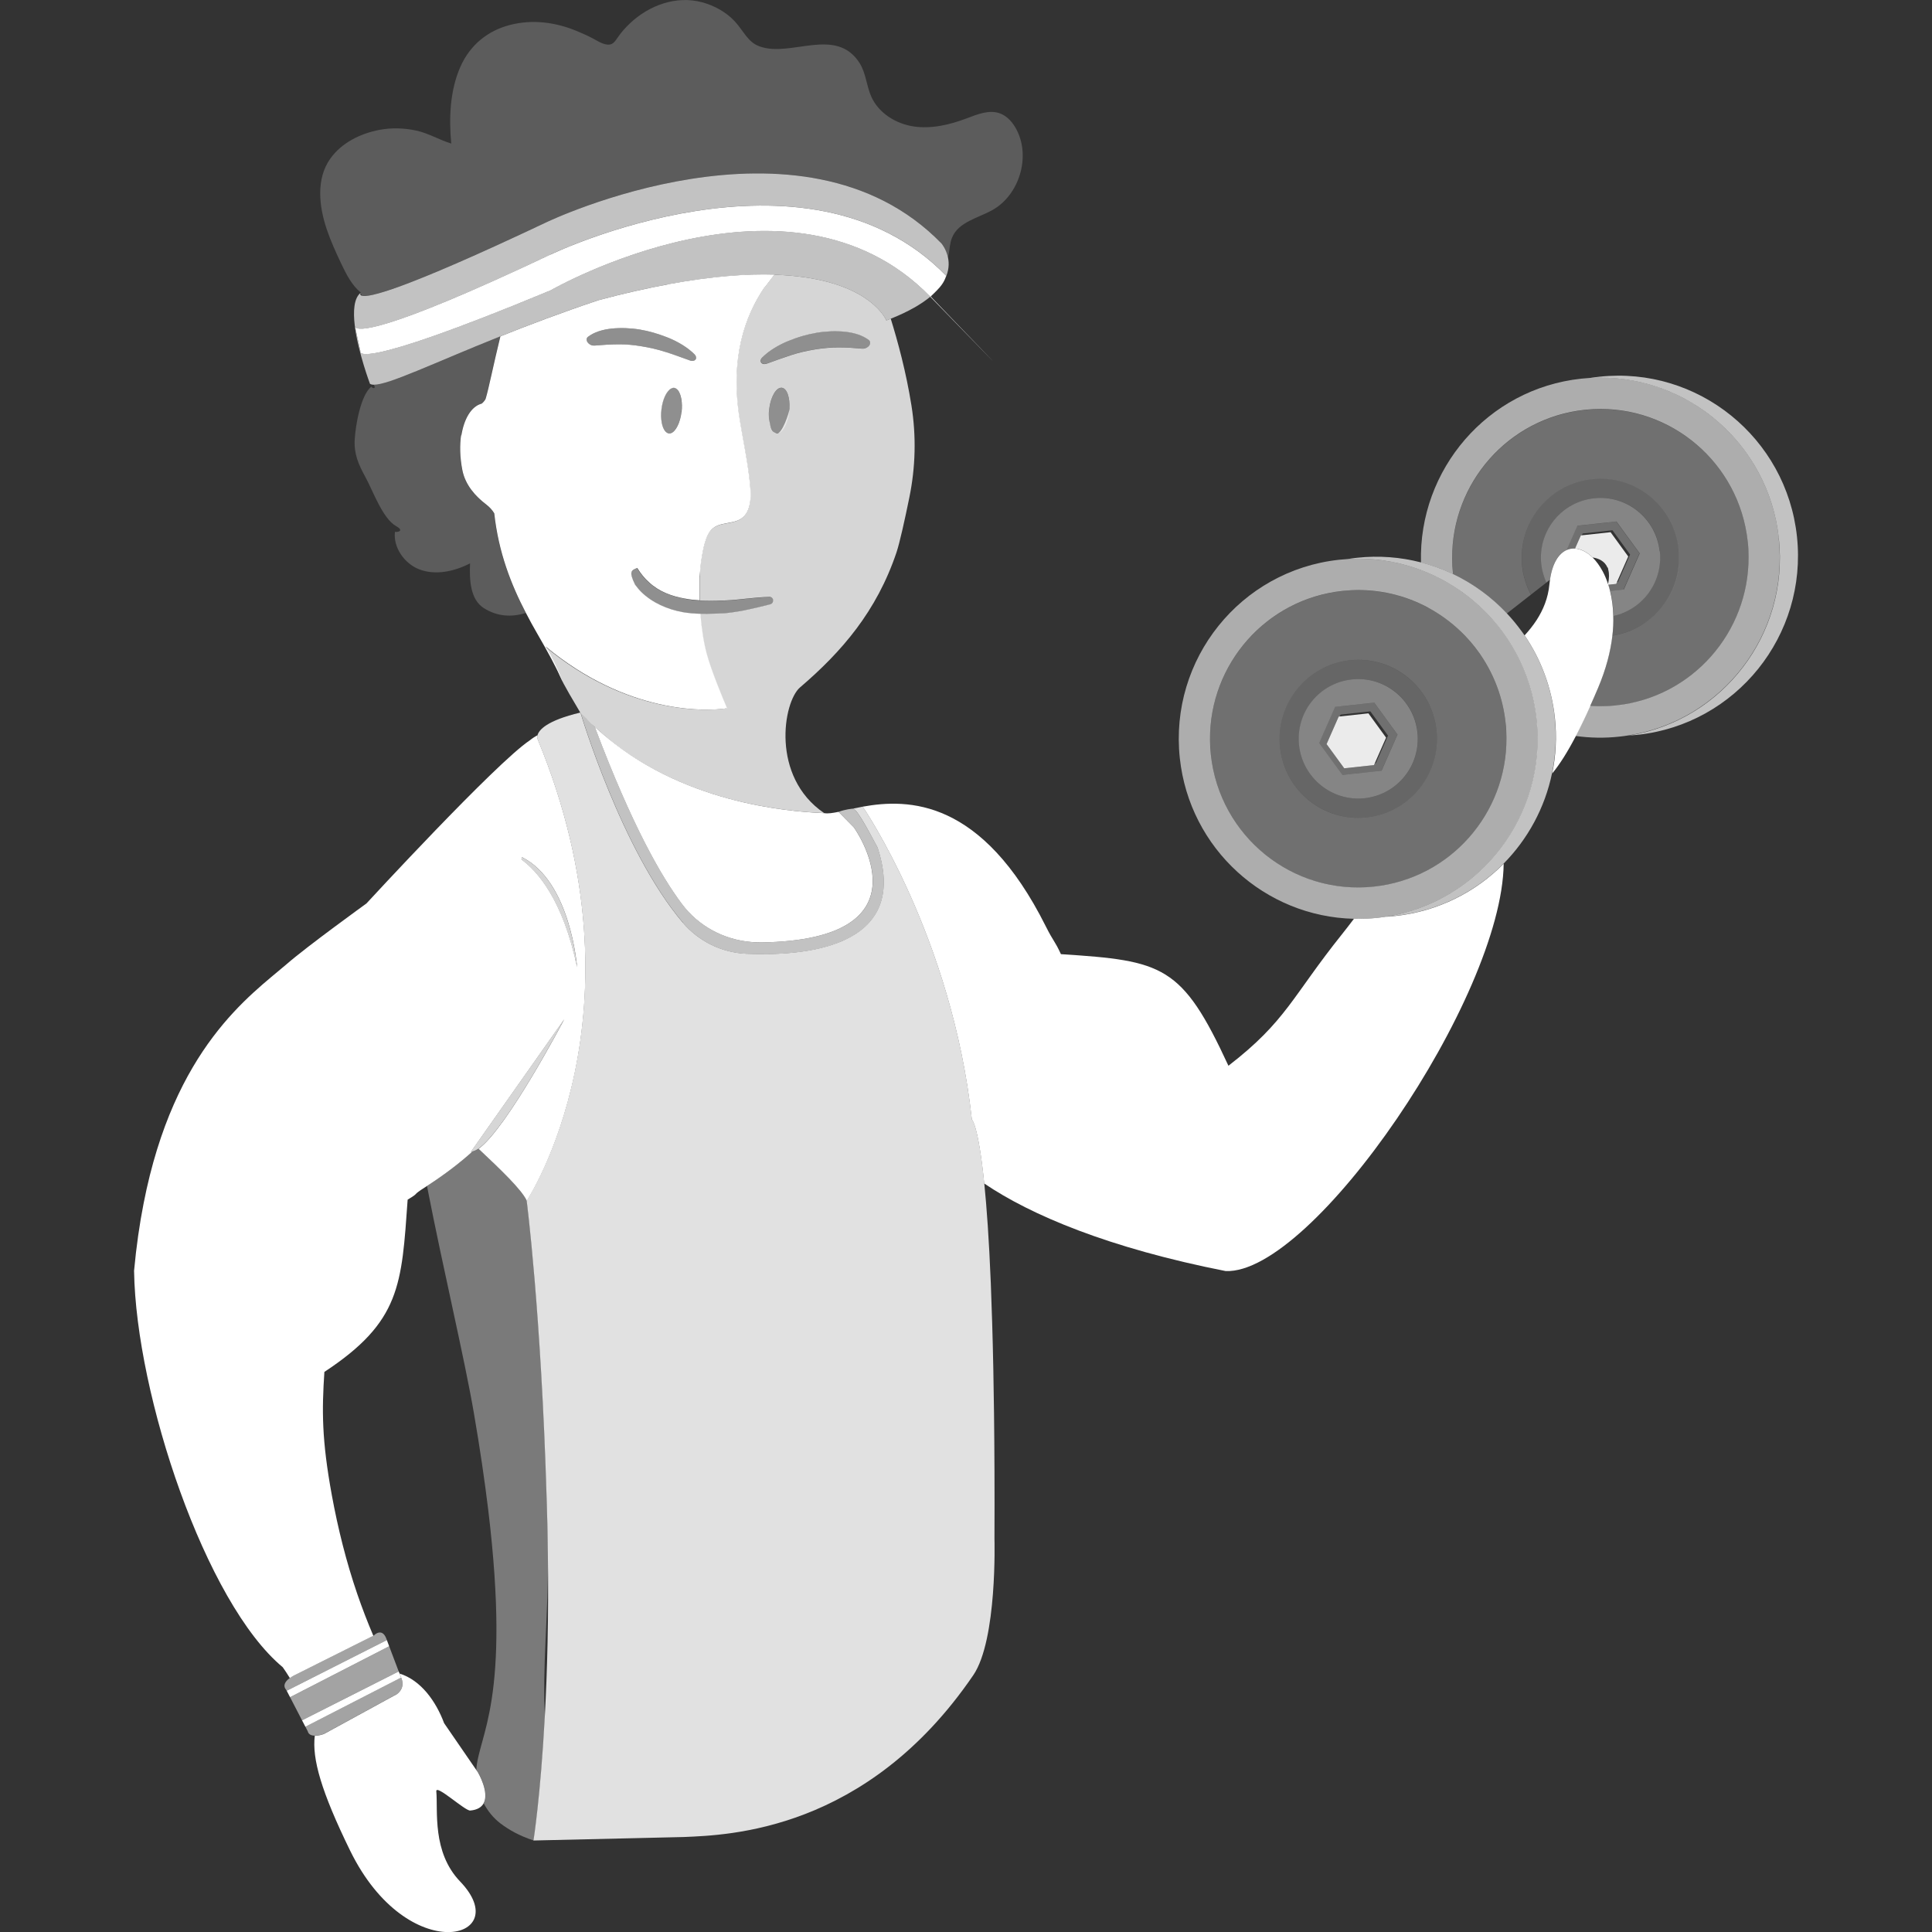
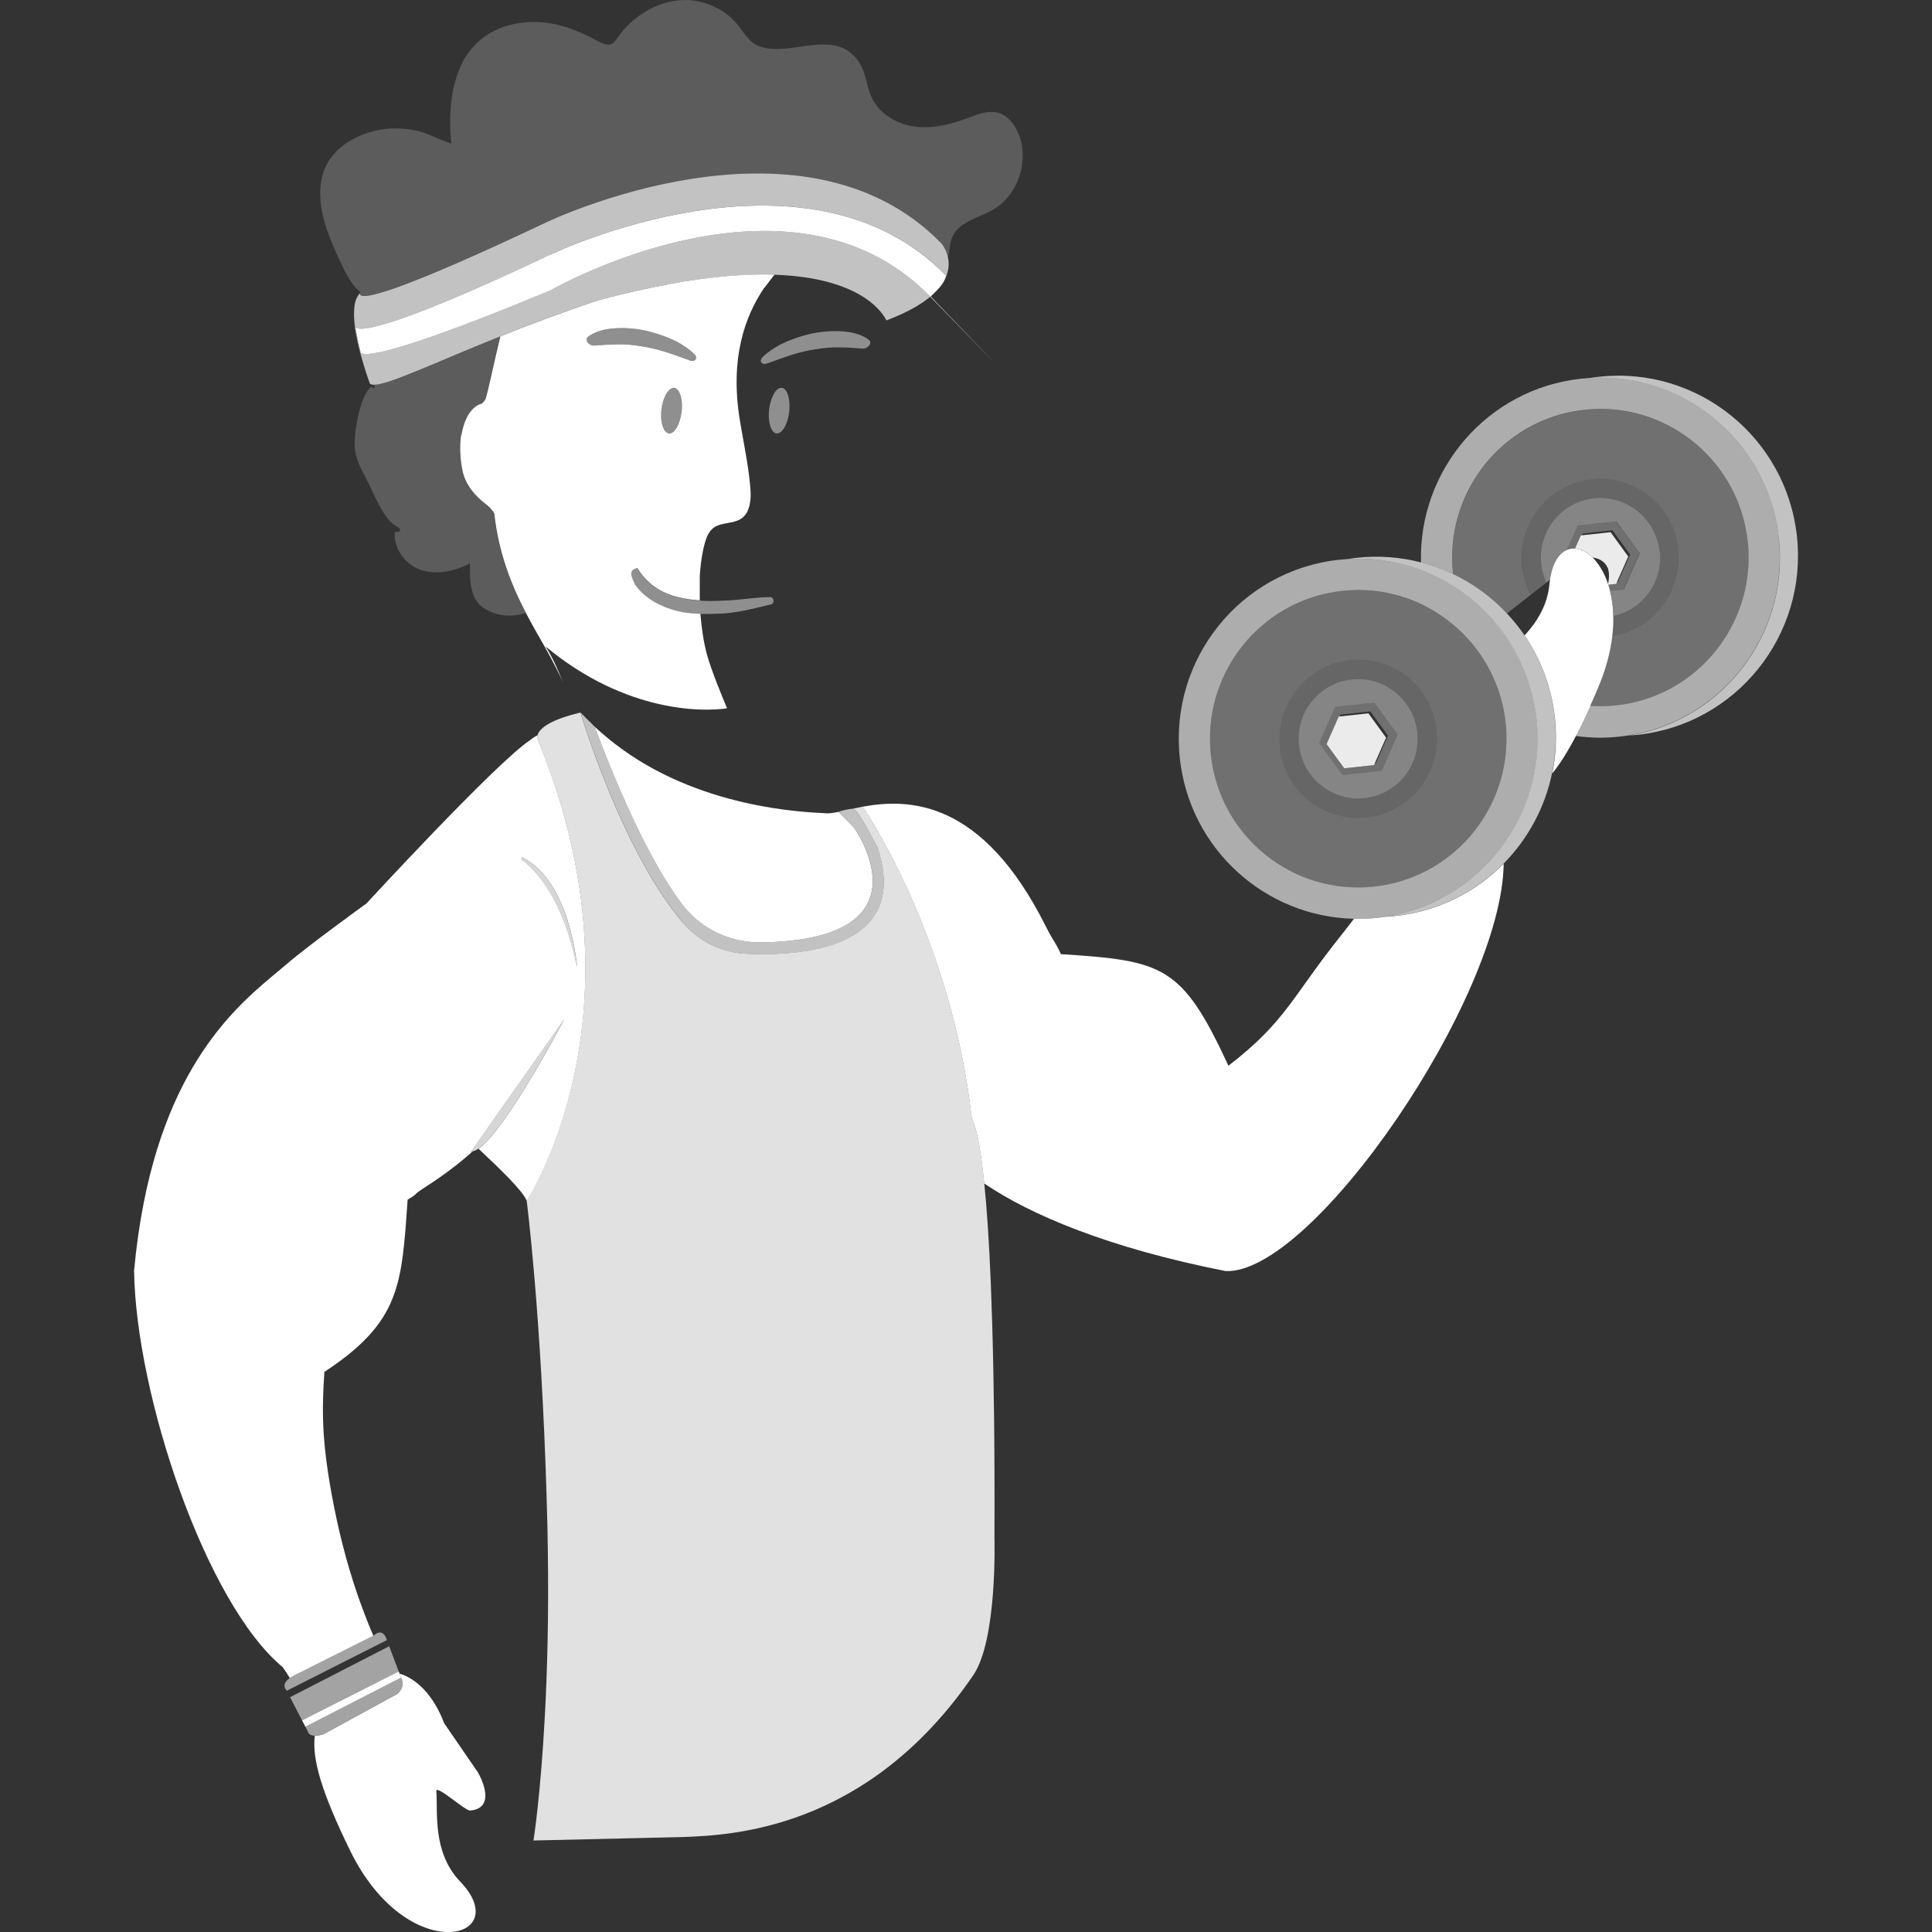
<svg xmlns="http://www.w3.org/2000/svg" viewBox="0 0 300 300">
  <rect x="0" y="0" width="300" height="300" fill="#333333" stroke="none" />
  <g fill="#fff">
    <path d="m 111.04 110.16 c -.34 .02 -.71 .03 -1.13 .03 .42 0 .79 -.02 1.13 -.03 z" />
    <path d="m 279.03 83.3 c -1.65 -15.35 -15.4 -26.46 -30.7 -24.8 -.47 .05 -.94 .11 -1.4 .19 14.73 -.85 27.69 10.04 29.29 24.92 s -8.75 28.29 -23.32 30.61 c .47 -.03 .94 -.07 1.41 -.12 15.3 -1.66 26.37 -15.44 24.72 -30.8 z" opacity=".7" />
    <path d="m 234 95.25 l 3.72 -2.91 c -.71 -1.34 -1.19 -2.83 -1.36 -4.42 -.72 -6.73 4.13 -12.78 10.84 -13.51 s 12.74 4.14 13.46 10.88 c .7 6.55 -3.88 12.44 -10.3 13.42 -.28 2.46 -.98 5.18 -2.23 8.13 -.42 .99 -.82 1.91 -1.22 2.79 1.33 .09 2.69 .08 4.07 -.07 11.85 -1.28 20.62 -11.37 20.55 -23.07 -.01 -.78 -.05 -1.57 -.13 -2.36 -1.31 -12.2 -11.88 -21.15 -23.94 -20.58 -.47 .02 -.94 .05 -1.41 .11 -11.85 1.28 -20.62 11.37 -20.55 23.07 .01 .78 .05 1.57 .13 2.36 0 .03 .01 .05 .01 .08 3.14 1.5 5.97 3.57 8.35 6.1 z" opacity=".3" />
    <path d="m 260.67 85.28 c -.72 -6.73 -6.75 -11.6 -13.46 -10.88 -6.71 .73 -11.57 6.77 -10.84 13.51 .17 1.6 .65 3.09 1.36 4.42 l 2.4 -1.87 c -.41 -.89 -.68 -1.85 -.79 -2.87 -.55 -5.09 3.12 -9.67 8.2 -10.22 s 9.64 3.13 10.18 8.23 c .51 4.75 -2.65 9.05 -7.2 10.05 .02 .96 -.02 1.98 -.14 3.05 6.43 -.99 11.01 -6.87 10.3 -13.42 z" opacity=".25" />
    <path d="m 257.71 85.6 c -.55 -5.09 -5.11 -8.78 -10.18 -8.23 -5.08 .55 -8.75 5.12 -8.2 10.22 .11 1.02 .39 1.98 .79 2.87 l .56 -.44 c .37 -2.59 1.36 -4.08 2.58 -4.62 l 1.66 -3.76 6.08 -.66 3.61 4.95 -2.47 5.61 -2.11 .23 c .29 1.16 .47 2.46 .5 3.88 4.55 -1 7.71 -5.3 7.2 -10.05 z" opacity=".4" />
    <path d="m 254.59 85.94 l -3.61 -4.95 -6.08 .66 -1.66 3.76 c .42 -.19 .86 -.26 1.32 -.23 l .9 -2.03 .17 -.02 .13 -.29 4.62 -.5 2.74 3.77 -1.88 4.26 -.17 .02 -.13 .29 -1.22 .13 c .1 .31 .19 .64 .27 .97 l 2.11 -.23 2.47 -5.61 z" opacity=".3" />
    <path d="m 251.08 90.38 l 1.75 -3.97 -2.74 -3.77 -4.45 .48 -.17 .02 -.9 2.03 c .91 .06 1.86 .54 2.72 1.39 .94 .14 1.9 .56 2.33 1.6 l .05 -.03 s .03 .13 .06 .34 c .16 .57 .16 1.3 -.03 2.22 .01 .04 .03 .08 .04 .11 l 1.22 -.13 .13 -.29 z" opacity=".9" />
    <path d="m 276.22 83.6 c -1.6 -14.88 -14.56 -25.77 -29.29 -24.92 -.47 .03 -.94 .07 -1.41 .12 -14.55 1.57 -25.26 14.12 -24.87 28.54 1.73 .45 3.39 1.05 4.98 1.81 0 -.03 -.01 -.05 -.01 -.08 -.09 -.79 -.13 -1.58 -.13 -2.36 -.07 -11.7 8.7 -21.79 20.55 -23.07 .47 -.05 .94 -.08 1.41 -.11 12.06 -.57 22.63 8.38 23.94 20.58 .09 .79 .13 1.58 .13 2.36 .07 11.7 -8.7 21.79 -20.55 23.07 -1.38 .15 -2.73 .17 -4.07 .07 -.79 1.75 -1.53 3.3 -2.25 4.67 2.22 .31 4.51 .36 6.83 .1 .47 -.05 .94 -.11 1.4 -.19 14.57 -2.32 24.92 -15.73 23.32 -30.61 z" opacity=".6" />
    <path d="m 215.3 142.33 c -.46 .07 -.93 .14 -1.4 .19 -1.23 .13 -2.46 .18 -3.66 .15 -.61 .81 -1.23 1.61 -1.86 2.4 -7.74 9.67 -8.63 13.48 -17.63 20.42 -7.22 -15.63 -10.13 -16.3 -26.01 -17.33 -.98 -2.13 -1.15 -1.92 -2.35 -4.32 -9.92 -19.82 -21.36 -19.86 -28.43 -18.58 0 0 13.85 20.15 16.95 48.59 0 0 .99 .72 1.92 9.92 7.22 4.9 19.36 10.03 37.49 13.6 13.53 .56 42.93 -42.5 43.17 -63.25 -4.35 4.4 -10.17 7.39 -16.79 8.11 -.47 .05 -.94 .09 -1.41 .12 z" />
    <path d="m 246.92 109.63 c .4 -.88 .8 -1.8 1.22 -2.79 1.25 -2.95 1.95 -5.68 2.23 -8.13 .13 -1.07 .17 -2.09 .14 -3.05 -.03 -1.42 -.21 -2.71 -.5 -3.88 -.08 -.34 -.17 -.66 -.27 -.97 -.01 -.04 -.03 -.08 -.04 -.11 s -.02 -.06 -.03 -.09 c -.23 -.69 -.5 -1.32 -.8 -1.88 -.47 -.87 -1 -1.6 -1.57 -2.16 -.87 -.85 -1.82 -1.33 -2.72 -1.39 -.46 -.03 -.9 .04 -1.32 .23 -1.22 .54 -2.21 2.04 -2.58 4.62 -.03 .23 -.07 .46 -.09 .71 -.2 2.15 -.97 3.96 -1.97 5.52 -.57 .88 -1.22 1.68 -1.88 2.4 2.51 3.68 4.18 8.03 4.7 12.78 .32 2.97 .16 5.88 -.41 8.66 1.16 -1.41 2.36 -3.3 3.66 -5.79 .71 -1.36 1.46 -2.91 2.25 -4.67 z" />
-     <path d="m 84.62 266.5 c -.45 -7.54 .54 -15.42 .47 -25.4 -.01 -.99 -.03 -2 -.05 -3.02 -.05 -1.69 -.09 -3.53 -.14 -5.48 -.85 -28.96 -3.1 -46.17 -3.1 -46.17 -.8 -1.74 -4.06 -4.84 -7.49 -8.07 -.35 .25 -.67 .4 -.96 .45 -1.95 1.76 -4.27 3.54 -7.05 5.34 2.59 13.28 5.8 26.61 7.3 35.36 .96 5.57 1.67 10.51 2.21 14.92 3.6 29.87 -1.52 34.98 -1.85 40.39 l .31 .45 s 1.77 3.04 .84 4.75 c .63 1.2 1.5 2.28 2.6 3.12 1.28 .98 2.96 1.94 5.16 2.65 0 0 1.09 -6.8 1.76 -19.29 z" opacity=".35" />
    <path d="m 150.92 173.85 c -3.1 -28.44 -16.95 -48.59 -16.95 -48.59 s 0 0 0 0 l -1.42 .28 -.1 .02 c .71 -.02 3.36 5.27 3.59 5.63 .12 .19 .23 .4 .29 .62 4.93 15.45 -11.59 16.68 -20.43 16.29 -3.82 -.17 -7.39 -1.91 -9.87 -4.83 -9.51 -11.17 -15.9 -32.63 -15.9 -32.63 -5.29 1.26 -6.46 2.73 -6.67 3.53 -.1 .37 .01 .6 .01 .6 17.62 42.51 -1.69 71.66 -1.69 71.66 s 2.24 17.22 3.1 46.17 c .04 1.27 .07 2.56 .11 3.89 .01 .54 .02 1.06 .03 1.59 .02 1.02 .04 2.03 .05 3.02 .14 10.05 -.1 18.58 -.47 25.4 -.67 12.49 -1.76 19.29 -1.76 19.29 l 2.66 -.06 13.84 -.32 6.85 -.16 c 6.87 -.3 28.38 -.85 44.94 -25.13 3.75 -5.49 3.29 -21.15 3.29 -21.15 .03 -7.33 0 -13.82 -.07 -19.59 0 -.19 0 -.39 -.01 -.58 -.03 -2.2 -.06 -4.29 -.1 -6.28 -.1 -5.06 -.24 -9.47 -.39 -13.29 -.28 -6.82 -.64 -11.81 -1.01 -15.46 -.93 -9.2 -1.92 -9.92 -1.92 -9.92 z" opacity=".85" />
    <path d="m 89.6 150.18 s -.98 -13.35 -8.6 -17.1 l -.03 .39 c 2.44 1.79 6.42 6.21 8.62 16.71 z" opacity=".8" />
    <path d="m 56.18 45.91 c 1 .32 6 -.68 28.61 -11.38 0 0 39.67 -19.12 61.42 3.28 0 0 .71 .84 .99 2.15 .02 -.08 .05 -.16 .07 -.24 .19 -.94 .2 -1.93 .56 -2.81 .99 -2.46 4.03 -3.03 6.3 -4.31 4.1 -2.31 5.95 -8.18 3.73 -12.45 -.57 -1.1 -1.42 -2.1 -2.55 -2.53 -1.7 -.64 -3.54 .13 -5.23 .77 -2.61 .98 -5.41 1.65 -8.17 1.25 s -5.47 -2.05 -6.63 -4.66 c -.74 -1.68 -.82 -3.65 -1.81 -5.2 -3.66 -5.73 -10.66 -.82 -15.51 -2.57 -1.87 -.67 -2.48 -2.41 -3.88 -3.91 -1.38 -1.48 -3.23 -2.46 -5.07 -2.95 -4 -1.07 -8.21 .44 -11.23 3.31 -.68 .65 -1.32 1.36 -1.86 2.16 -.47 .68 -.82 1.21 -1.66 1.1 -.76 -.1 -1.47 -.55 -2.15 -.92 -.81 -.44 -1.65 -.81 -2.49 -1.16 -3.36 -1.41 -6.95 -1.86 -10.42 -.97 -3.39 .87 -6.2 3.05 -7.73 6.54 -1.59 3.63 -1.78 7.88 -1.4 11.88 -1.84 -.56 -3.54 -1.6 -5.41 -2.01 -1.89 -.41 -3.88 -.47 -5.76 -.11 -2.83 .54 -5.81 1.93 -7.61 4.46 -2.25 3.16 -1.76 7.43 -.53 11.04 .61 1.81 1.41 3.54 2.22 5.26 .78 1.65 1.66 3.38 3.05 4.51 -.05 .05 .03 .22 .16 .47 z" opacity=".2" />
    <path d="m 75.44 78.3 c -1.63 -1.23 -3.22 -3 -3.67 -5.33 -.37 -1.96 -.41 -3.85 -.18 -5.49 .01 .07 .02 .14 .02 .2 .41 -2.63 1.54 -4.57 3.15 -5 .08 -.02 .56 -.5 .64 -.79 .47 -1.56 1.23 -5.38 2.28 -9.66 -10.43 4.18 -17.32 7.54 -19.62 7.51 v .01 c .39 .75 -.28 .53 -.41 .28 -1.69 1.43 -2.45 6.12 -2.57 8.2 -.13 2.24 .57 3.86 1.65 5.83 1.18 2.15 2.69 6.49 4.8 7.65 1.2 .66 .37 .96 -.2 .87 -.3 2.41 1.46 4.93 3.75 5.82 2.56 .99 5.47 .33 7.91 -.92 -.11 2.55 .02 5.61 2.14 6.95 2.09 1.33 4.36 1.43 6.51 .75 -2.3 -4.42 -4.25 -9.38 -4.91 -15.46 -.29 -.49 -.69 -.96 -1.29 -1.41 z" opacity=".2" />
    <path d="m 103.75 44.15 c -3.29 .61 -6.89 1.41 -10.83 2.47 -5.66 1.89 -10.76 3.82 -15.22 5.61 -1.05 4.28 -1.81 8.11 -2.28 9.66 -.09 .3 -.56 .77 -.64 .79 -1.61 .43 -2.74 2.37 -3.15 5 -.01 -.07 -.02 -.14 -.02 -.2 -.24 1.64 -.2 3.54 .18 5.49 .45 2.34 2.05 4.1 3.67 5.33 .6 .46 1 .93 1.29 1.41 .66 6.07 2.61 11.04 4.91 15.46 .57 1.11 1.17 2.19 1.77 3.23 1.53 2.64 2.89 5.11 4 7.55 -.15 -.35 -.3 -.71 -.45 -1.07 -.07 -.17 -.15 -.35 -.22 -.52 -.12 -.28 -.24 -.56 -.37 -.84 -.08 -.17 -.15 -.33 -.23 -.5 -.14 -.29 -.29 -.58 -.44 -.88 -.08 -.15 -.15 -.29 -.23 -.44 -.24 -.44 -.5 -.88 -.78 -1.32 6.36 5.28 12.55 7.78 17.5 8.92 1.41 .33 2.73 .54 3.92 .68 .59 .07 1.16 .12 1.68 .15 .79 .05 1.51 .07 2.13 .06 .42 0 .79 -.02 1.13 -.03 1.17 -.06 1.83 -.18 1.83 -.18 s -.04 -.09 -.1 -.24 c -.46 -1.08 -2.33 -5.56 -3.01 -8.06 0 -.01 0 -.02 -.01 -.03 -.49 -1.78 -.84 -4.01 -1.02 -6.34 -.92 -.03 -1.84 -.1 -2.77 -.26 -2.33 -.43 -4.68 -1.42 -6.46 -3.17 -.34 -.34 -.63 -.72 -.92 -1.1 -1.05 -2.14 -.51 -2.22 .34 -2.59 .53 .85 1.13 1.62 1.87 2.26 1.49 1.39 3.49 2.15 5.56 2.5 .75 .15 1.51 .22 2.28 .27 v -3.53 l .05 -.02 c -.02 0 -.04 0 -.06 0 .01 -.19 .02 -.37 .03 -.56 .01 -.21 .04 -.41 .05 -.61 0 -.03 .01 -.06 .01 -.09 .03 -.33 .06 -.64 .1 -.96 .01 -.09 .02 -.18 .04 -.26 .04 -.28 .07 -.55 .12 -.82 .03 -.16 .06 -.31 .09 -.47 .04 -.2 .07 -.39 .11 -.58 .07 -.34 .15 -.66 .24 -.97 0 -.01 .01 -.02 .01 -.04 .25 -.85 .58 -1.73 1.26 -2.28 .84 -.68 2 -.72 3.07 -.97 .48 -.11 .95 -.27 1.35 -.55 .33 -.23 .59 -.52 .79 -.85 .26 -.43 .42 -.93 .52 -1.46 .09 -.48 .13 -.98 .12 -1.48 0 -.03 0 -.05 0 -.08 0 -.18 -.01 -.36 -.02 -.54 -.05 -.79 -.14 -1.57 -.24 -2.35 -.36 -2.88 -.97 -5.73 -1.43 -8.6 -1.55 -9.62 .83 -16.04 3.78 -20.44 .06 .03 1.54 -2.03 1.64 -2.07 -4.36 -.14 -9.78 .25 -16.51 1.49 z m 2.08 19.78 c -.2 1.71 -.9 3.08 -1.64 3.33 -.11 .04 -.22 .05 -.32 .04 -.2 -.02 -.39 -.14 -.55 -.32 -.01 -.01 -.02 -.02 -.03 -.03 -.5 -.6 -.75 -1.91 -.58 -3.37 .18 -1.6 .81 -2.88 1.5 -3.25 .15 -.08 .31 -.13 .47 -.11 .12 .01 .23 .06 .34 .14 .35 .23 .61 .76 .75 1.45 .01 .07 .03 .13 .04 .21 .09 .57 .11 1.23 .03 1.94 z m 1.33 -7.95 l -.03 -.01 c -1.33 -.47 -2.54 -.93 -3.78 -1.32 h -.01 c -1.24 -.4 -2.49 -.68 -3.73 -.88 -1.24 -.21 -2.47 -.32 -3.67 -.3 -1.2 0 -2.36 .09 -3.6 .19 h -.04 c -.29 .03 -.62 -.08 -.88 -.31 -.38 -.33 -.44 -.8 -.13 -1.04 .97 -.75 2.29 -1.14 3.7 -1.29 1.41 -.14 2.9 -.09 4.41 .16 1.37 .23 2.74 .63 4.07 1.15 .14 .05 .28 .1 .41 .16 1.45 .61 2.87 1.44 3.97 2.53 .18 .19 .28 .42 .24 .63 -.08 .34 -.5 .49 -.94 .33 z" />
    <path d="m 106.04 143.28 c 2.48 2.92 6.05 4.66 9.87 4.83 8.84 .39 25.36 -.84 20.43 -16.29 -.07 -.22 -.17 -.43 -.29 -.62 -.23 -.36 -2.89 -5.64 -3.59 -5.63 -.12 0 -1.26 .11 -2.23 .49 h -.01 l 2.39 2.43 s 12.55 17.46 -14.44 17.85 c -.51 .01 -1.02 -.02 -1.53 -.07 -4.22 -.36 -8.14 -2.44 -10.72 -5.87 -3.27 -4.35 -7.79 -12.28 -13.43 -27.2 -.05 -.12 -.09 -.24 -.14 -.36 t 0 0 l -.56 -.56 c -.56 -.53 -1.1 -1.07 -1.6 -1.6 l -.04 -.04 s 6.39 21.46 15.9 32.63 z" opacity=".7" />
    <path d="m 241.42 111.42 c -.51 -4.75 -2.18 -9.09 -4.7 -12.78 -.15 -.23 -.32 -.45 -.48 -.67 -.7 -.96 -1.45 -1.87 -2.26 -2.73 -2.38 -2.53 -5.21 -4.6 -8.35 -6.1 -1.59 -.76 -3.26 -1.36 -4.98 -1.81 -3.16 -.82 -6.51 -1.09 -9.94 -.72 -.47 .05 -.94 .11 -1.4 .19 14.73 -.85 27.69 10.04 29.29 24.92 s -8.75 28.29 -23.32 30.61 c .47 -.03 .94 -.07 1.41 -.12 6.62 -.72 12.44 -3.71 16.79 -8.11 3.76 -3.81 6.41 -8.67 7.52 -14.04 .57 -2.78 .73 -5.69 .41 -8.66 z" opacity=".7" />
    <path d="m 226.78 98.01 c -1.51 -1.44 -3.2 -2.67 -5.04 -3.66 -3.55 -1.9 -7.63 -2.89 -11.89 -2.69 -.47 .02 -.94 .05 -1.41 .11 -11.85 1.28 -20.62 11.37 -20.55 23.07 .01 .78 .05 1.57 .13 2.36 1.36 12.68 12.71 21.85 25.35 20.48 11.85 -1.28 20.62 -11.37 20.55 -23.07 -.01 -.78 -.05 -1.57 -.13 -2.36 -.41 -3.83 -1.74 -7.33 -3.73 -10.32 -.1 -.16 -.21 -.31 -.31 -.46 -.88 -1.25 -1.87 -2.4 -2.97 -3.45 z m -3.72 15.4 c .72 6.73 -4.13 12.78 -10.84 13.51 s -12.74 -4.14 -13.46 -10.88 c -.72 -6.73 4.13 -12.78 10.84 -13.51 s 12.74 4.14 13.46 10.88 z" opacity=".3" />
    <path d="m 198.76 116.04 c .72 6.73 6.75 11.6 13.46 10.88 6.71 -.73 11.57 -6.77 10.84 -13.51 -.72 -6.73 -6.75 -11.6 -13.46 -10.88 -6.71 .73 -11.57 6.77 -10.84 13.51 z m 21.35 -2.31 c .55 5.09 -3.12 9.67 -8.2 10.22 s -9.64 -3.13 -10.18 -8.23 c -.55 -5.09 3.12 -9.67 8.2 -10.22 s 9.64 3.13 10.18 8.23 z" opacity=".25" />
    <path d="m 201.72 115.72 c .55 5.09 5.11 8.78 10.18 8.23 5.08 -.55 8.75 -5.12 8.2 -10.22 -.55 -5.09 -5.11 -8.78 -10.18 -8.23 -5.08 .55 -8.75 5.12 -8.2 10.22 z m 5.59 -5.95 l 6.08 -.66 3.61 4.95 -2.47 5.61 -6.08 .66 -3.61 -4.95 z" opacity=".4" />
    <path d="m 214.52 119.67 l 2.47 -5.61 -3.61 -4.95 -6.08 .66 -2.47 5.61 3.61 4.95 z m -6.65 -8.4 l .17 -.02 .13 -.29 4.62 -.5 2.74 3.77 -1.88 4.26 -.17 .02 -.13 .29 -4.62 .5 -2.74 -3.77 z" opacity=".3" />
    <path d="m 213.35 118.8 l .13 -.29 1.75 -3.97 -2.74 -3.77 -4.45 .48 -.17 .02 -1.88 4.27 2.74 3.76 z" opacity=".9" />
    <path d="m 213.9 142.52 c .47 -.05 .94 -.11 1.4 -.19 14.57 -2.32 24.92 -15.73 23.32 -30.61 s -14.56 -25.77 -29.29 -24.92 c -.47 .03 -.94 .07 -1.41 .12 -15.3 1.66 -26.37 15.44 -24.72 30.8 1.52 14.12 13.26 24.63 27.04 24.95 1.21 .03 2.43 -.01 3.66 -.15 z m 7.84 -48.17 c 1.84 .99 3.53 2.22 5.04 3.66 1.1 1.05 2.09 2.2 2.97 3.45 .11 .15 .21 .31 .31 .46 1.99 2.99 3.32 6.5 3.73 10.32 .09 .79 .13 1.58 .13 2.36 .07 11.7 -8.7 21.79 -20.55 23.07 -12.64 1.37 -23.99 -7.8 -25.35 -20.48 -.09 -.79 -.13 -1.58 -.13 -2.36 -.07 -11.7 8.7 -21.79 20.55 -23.07 .47 -.05 .94 -.08 1.41 -.11 4.27 -.2 8.34 .79 11.89 2.69 z" opacity=".6" />
    <path d="m 107.78 110.13 c -.53 -.03 -1.09 -.08 -1.68 -.15 .59 .07 1.16 .12 1.68 .15 z" />
    <path d="m 107.78 110.13 c -.53 -.03 -1.09 -.08 -1.68 -.15 .59 .07 1.16 .12 1.68 .15 z" opacity=".8" />
    <path d="m 132.6 128.49 l -2.39 -2.43 s .01 0 .01 0 c -.93 .19 -1.67 .3 -2.18 .21 -.01 0 -.01 0 -.02 0 h .02 c -3.18 -.17 -19.67 -.75 -32.62 -10.82 -1.05 -.81 -2.07 -1.68 -3.08 -2.61 t 0 0 s .08 .15 .14 .36 c 5.64 14.92 10.16 22.85 13.43 27.2 2.58 3.43 6.5 5.51 10.72 5.87 .51 .04 1.01 .07 1.53 .07 26.99 -.39 14.44 -17.85 14.44 -17.85 z" />
-     <path d="m 138.37 49.47 c -.24 .1 -.48 .2 -.74 .29 0 0 -.55 -1.4 -2.58 -2.96 -1.84 -1.42 -4.91 -2.96 -9.9 -3.71 -1.46 -.22 -3.09 -.37 -4.9 -.43 -.1 .04 -1.58 2.1 -1.64 2.07 -2.95 4.41 -5.33 10.82 -3.78 20.44 .46 2.87 1.07 5.72 1.43 8.6 .1 .78 .19 1.57 .24 2.35 .01 .18 .02 .36 .02 .54 v .08 c .01 .49 -.03 1 -.12 1.48 -.1 .53 -.25 1.03 -.52 1.46 -.2 .33 -.46 .62 -.79 .85 -.4 .28 -.87 .44 -1.35 .55 -1.06 .25 -2.22 .29 -3.07 .97 -.69 .56 -1.02 1.43 -1.26 2.28 0 .01 -.01 .02 -.01 .04 -.09 .31 -.17 .64 -.24 .97 -.04 .19 -.08 .39 -.11 .58 -.03 .16 -.06 .31 -.09 .47 -.04 .27 -.08 .54 -.12 .82 -.01 .09 -.02 .17 -.04 .26 -.04 .31 -.07 .63 -.1 .96 0 .03 -.01 .06 -.01 .09 v 4.73 c 1.13 .07 2.28 .06 3.43 0 .21 -.01 .43 0 .64 -.02 2.22 -.1 4.31 -.49 6.73 -.54 .32 -.01 .58 .25 .58 .57 0 .28 -.18 .51 -.44 .58 l -.1 .02 c -2.04 .51 -4.35 1.09 -6.62 1.33 -.65 .07 -1.31 .07 -1.97 .1 -.75 .03 -1.5 .04 -2.25 .02 .18 2.33 .53 4.56 1.01 6.34 0 .01 0 .02 .01 .03 .69 2.5 2.56 6.98 3.01 8.06 .07 .16 .1 .24 .1 .24 s -.65 .12 -1.83 .18 c -.34 .02 -.71 .03 -1.13 .03 -.63 .01 -1.34 -.01 -2.13 -.06 -.53 -.03 -1.09 -.08 -1.68 -.15 -1.19 -.14 -2.5 -.35 -3.92 -.68 -4.95 -1.14 -11.14 -3.63 -17.5 -8.92 .29 .45 .54 .89 .78 1.32 .08 .15 .15 .29 .23 .44 .15 .29 .3 .59 .44 .88 .08 .17 .16 .34 .23 .5 .13 .28 .25 .56 .37 .84 .08 .18 .15 .35 .22 .52 .64 1.53 2.35 4.28 3.22 5.79 .36 .41 -.39 -.41 0 0 l 1.6 1.6 c 1.12 1.07 2.34 2.13 3.64 3.17 12.96 10.07 29.44 10.65 32.62 10.82 h -.02 .02 c -8.33 -5.65 -6.37 -17.28 -3.75 -19.52 6.47 -5.53 11.9 -11.81 14.98 -20.97 .51 -1.53 1.3 -5.12 1.99 -8.5 .97 -4.71 1.09 -9.56 .33 -14.31 -.84 -5.24 -2.1 -9.87 -3.22 -13.49 z m -17.79 17.83 c -.83 -.28 -.9 -.78 -1.18 -2.29 -.03 -.45 -.03 -.93 .03 -1.44 .23 -1.96 1.11 -3.46 1.97 -3.36 .8 .09 1.29 1.53 1.18 3.29 .03 .45 -1.18 4.07 -2 3.8 z m 14.22 -13.47 c -.26 .22 -.59 .33 -.88 .31 h -.04 c -1.24 -.11 -2.4 -.19 -3.6 -.19 -1.19 -.01 -2.43 .1 -3.67 .3 s -2.49 .48 -3.73 .88 -2.46 .85 -3.79 1.33 l -.03 .01 c -.44 .16 -.86 .01 -.94 -.33 -.05 -.21 .05 -.45 .24 -.63 1.1 -1.09 2.52 -1.92 3.97 -2.53 1.46 -.61 2.98 -1.06 4.48 -1.31 1.51 -.25 3 -.3 4.41 -.16 1.4 .15 2.73 .54 3.7 1.29 .31 .24 .26 .71 -.13 1.04 z" opacity=".8" />
    <path d="m 126.62 54.24 c 1.24 -.21 2.47 -.32 3.67 -.3 1.2 0 2.36 .09 3.6 .19 h .04 c .29 .02 .62 -.08 .88 -.31 .38 -.33 .44 -.8 .13 -1.04 -.97 -.75 -2.29 -1.14 -3.7 -1.29 -1.41 -.14 -2.9 -.09 -4.41 .16 s -3.02 .7 -4.48 1.31 c -1.45 .61 -2.87 1.44 -3.97 2.53 -.19 .19 -.28 .42 -.24 .63 .08 .34 .5 .49 .94 .33 l .03 -.01 c 1.33 -.48 2.55 -.93 3.79 -1.33 s 2.49 -.68 3.73 -.88 z" opacity=".45" />
    <path d="m 120.58 67.3 c .86 .1 1.74 -1.41 1.97 -3.36 .02 -.15 .02 -.29 .03 -.43 .11 -1.76 -.39 -3.2 -1.18 -3.29 -.86 -.1 -1.74 1.41 -1.97 3.36 -.06 .51 -.07 .99 -.03 1.44 .1 1.27 .54 2.21 1.18 2.29 z" opacity=".45" />
    <path d="m 102.7 63.57 c -.17 1.47 .08 2.77 .58 3.37 l .03 .03 c .16 .18 .34 .3 .55 .32 .11 .01 .22 0 .32 -.04 .75 -.25 1.45 -1.62 1.64 -3.33 .08 -.7 .06 -1.37 -.03 -1.94 -.01 -.07 -.03 -.14 -.04 -.21 -.14 -.69 -.4 -1.21 -.75 -1.45 -.11 -.07 -.22 -.12 -.34 -.14 -.16 -.02 -.31 .03 -.47 .11 -.69 .37 -1.32 1.65 -1.5 3.25 z" opacity=".45" />
    <path d="m 106.35 92.97 c -2.07 -.35 -4.07 -1.11 -5.56 -2.5 -.74 -.64 -1.35 -1.41 -1.87 -2.26 -.84 .37 -1.39 .44 -.34 2.59 .28 .38 .57 .76 .92 1.1 1.78 1.75 4.14 2.74 6.46 3.17 .92 .16 1.85 .23 2.77 .26 h .01 c .75 .02 1.5 .01 2.25 -.02 .66 -.03 1.32 -.03 1.97 -.1 2.27 -.24 4.58 -.83 6.62 -1.33 l .1 -.02 c .26 -.06 .45 -.3 .44 -.58 -.01 -.32 -.27 -.58 -.58 -.57 -2.42 .05 -4.51 .44 -6.73 .54 -.22 .01 -.43 0 -.64 .02 -1.15 .06 -2.3 .07 -3.43 0 -.03 0 -.05 0 -.08 -.01 -.77 -.05 -1.53 -.13 -2.28 -.27 z" opacity=".45" />
    <path d="m 85.49 39.52 s 39.67 -19.12 61.42 3.28 c 0 0 -.04 .23 -.2 .58 .66 -1.3 .69 -2.48 .49 -3.41 -.28 -1.31 -.99 -2.15 -.99 -2.15 -21.76 -22.41 -61.42 -3.28 -61.42 -3.28 -22.61 10.7 -27.61 11.7 -28.61 11.38 -.41 -.13 -.16 -.47 -.16 -.47 -1.07 .83 -1.2 2.86 -.93 5.12 l .05 .23 c .43 .58 3.95 1.23 30.35 -11.27 z" opacity=".7" />
    <path d="m 92.91 46.62 c 3.95 -1.06 7.54 -1.86 10.83 -2.47 6.73 -1.24 12.15 -1.63 16.51 -1.49 1.81 .06 3.44 .21 4.9 .43 4.99 .75 8.06 2.29 9.9 3.71 2.03 1.56 2.58 2.96 2.58 2.96 .26 -.1 .49 -.2 .74 -.29 2.77 -1.11 4.73 -2.27 6.09 -3.4 -21.76 -22.4 -58.97 -.99 -58.97 -.99 -31.37 13.04 -29.53 9.43 -29.53 9.43 l -.82 -3.73 c -.01 -.01 -.02 -.03 -.03 -.04 .54 4.08 2.34 8.86 2.34 8.86 .14 .09 .35 .14 .61 .14 2.3 .02 9.19 -3.33 19.62 -7.51 4.46 -1.79 9.56 -3.72 15.22 -5.61 z" opacity=".7" />
    <path d="m 85.49 39.52 c -26.4 12.5 -29.92 11.85 -30.35 11.27 l .82 3.73 s -1.84 3.61 29.53 -9.43 c 0 0 37.21 -21.41 58.97 .99 s .02 -.02 .06 -.05 c .21 -.19 .94 -.88 1.43 -1.45 .01 -.01 .02 -.02 .02 -.03 .38 -.45 .6 -.85 .74 -1.16 .16 -.35 .2 -.58 .2 -.58 -21.76 -22.41 -61.42 -3.28 -61.42 -3.28 z" />
    <path d="m 94.99 51.02 c -1.4 .15 -2.73 .54 -3.7 1.29 -.31 .24 -.26 .71 .13 1.04 .26 .22 .59 .33 .88 .31 h .04 c 1.24 -.11 2.4 -.19 3.6 -.19 1.19 -.01 2.43 .1 3.67 .3 s 2.49 .48 3.73 .88 h .01 c 1.24 .4 2.45 .85 3.78 1.32 l .03 .01 c .44 .16 .86 .01 .94 -.33 .05 -.21 -.05 -.45 -.24 -.63 -1.1 -1.09 -2.52 -1.92 -3.97 -2.53 -.14 -.06 -.27 -.11 -.41 -.16 -1.33 -.53 -2.7 -.92 -4.07 -1.15 -1.51 -.25 -3 -.3 -4.41 -.16 z" opacity=".45" />
    <path d="m 74.26 275.28 l -.31 -.45 -4.99 -7.26 c -1.26 -3.38 -3.59 -6.67 -6.92 -7.7 l .25 .62 c .2 .43 .58 1.6 -.63 2.56 l -11.35 6.2 s -.74 .29 -1.43 .28 c -.44 3.56 .99 8.64 5.49 17.84 8.97 18.31 25.74 13.81 17.08 4.79 -4.39 -4.57 -3.43 -11.01 -3.7 -14 -.11 -1.2 4.47 3.06 5.27 2.98 1.12 -.1 1.75 -.53 2.07 -1.11 .94 -1.71 -.84 -4.75 -.84 -4.75 z" />
    <path d="m 83.48 114.77 s -.1 -.23 -.01 -.6 c -.41 .21 -.81 .47 -1.19 .78 -5.29 3.52 -25.38 25.34 -25.38 25.34 s -9.27 6.69 -12.41 9.44 c -5.6 4.8 -17.45 12.9 -22.19 37.13 -.63 3.2 -1.13 6.66 -1.48 10.45 0 .02 -.01 .04 -.01 .07 l .01 .01 c .3 19.22 11.09 51.53 23.08 61.49 .33 .46 .71 1.04 1.11 1.69 .17 -.12 .36 -.25 .6 -.38 l 12.36 -6.19 c -.91 -2.14 -1.74 -4.3 -2.49 -6.48 -1.72 -5.03 -3 -10.16 -3.95 -15.33 -1.59 -8.68 -1.55 -13.19 -1.16 -19.16 11.86 -7.81 11.99 -13.52 12.93 -26.75 2.01 -1.2 .47 -.5 2.73 -1.94 l .27 -.18 c 2.78 -1.8 5.1 -3.58 7.05 -5.34 -.08 .02 -.16 .04 -.23 .04 l 8.64 -12.27 5.86 -8.32 s -8.91 16.99 -13.31 20.11 c 3.43 3.23 6.69 6.33 7.49 8.07 0 0 19.3 -29.15 1.69 -71.66 z m -2.5 18.7 l .03 -.39 c 7.62 3.76 8.6 17.1 8.6 17.1 -2.2 -10.5 -6.18 -14.92 -8.62 -16.71 z" />
    <path d="m 61.91 259.54 l -1.48 -3.91 -15.39 7.91 1.86 3.59 z" opacity=".55" />
    <path d="m 60.07 254.67 l .17 .45 -.26 -.7 c -.69 -1.76 -1.92 -.48 -1.92 -.48 l -.1 .05 -12.36 6.19 c -.24 .13 -.43 .26 -.6 .38 -1.4 1.02 -.6 1.78 -.6 1.78 l .11 .21 15.55 -7.87 z" opacity=".55" />
    <path d="m 61.66 263.04 c 1.2 -.95 .82 -2.13 .63 -2.56 l -14.87 7.64 .36 .7 s -.09 -.34 -.13 -.5 c .02 .08 .06 .23 .13 .5 .14 .54 .61 .69 1.1 .69 .69 .01 1.43 -.28 1.43 -.28 l 11.35 -6.2 z" opacity=".55" />
-     <path d="m 60.43 255.63 l -.19 -.51 -.17 -.45 -15.55 7.87 .52 1 z" />
    <path d="m 62.29 260.49 l -.25 -.62 -.13 -.33 -15.01 7.59 .52 1 z" />
    <path d="m 87.62 158.25 l -5.86 8.32 -8.64 12.27 c .07 0 .15 -.02 .23 -.04 .29 -.06 .61 -.21 .96 -.45 4.41 -3.11 13.31 -20.11 13.31 -20.11 z" opacity=".8" />
  </g>
</svg>